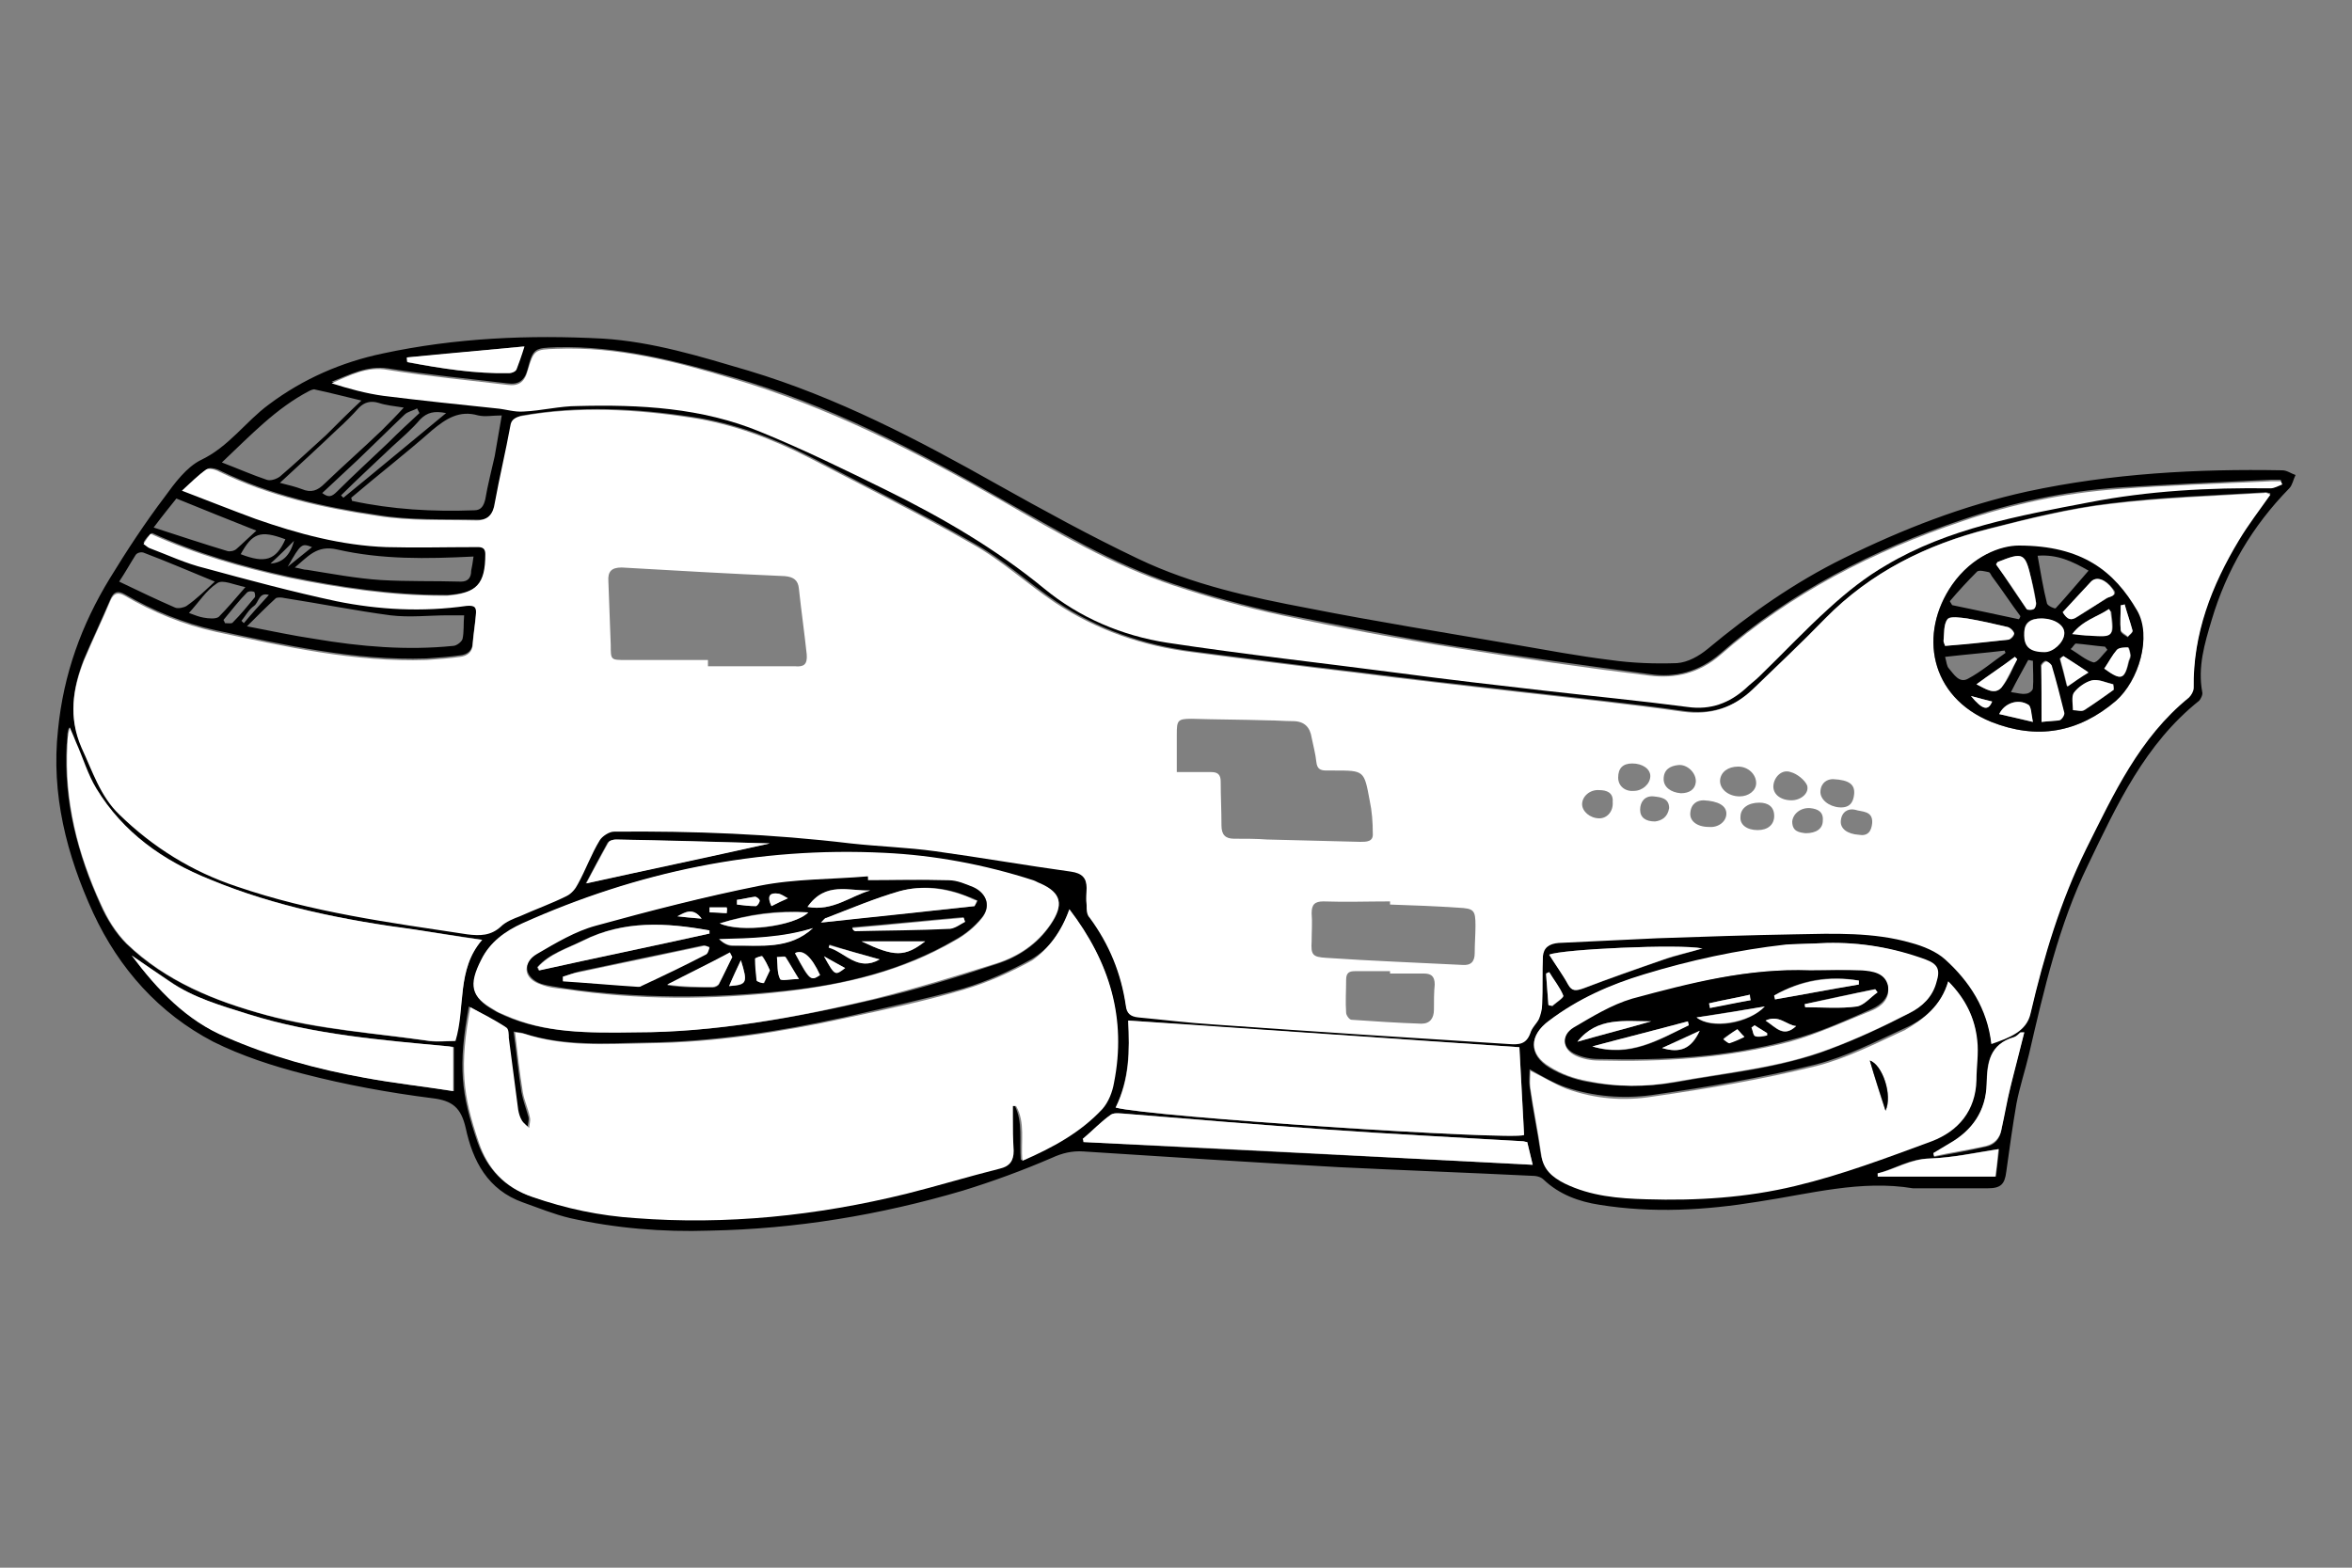
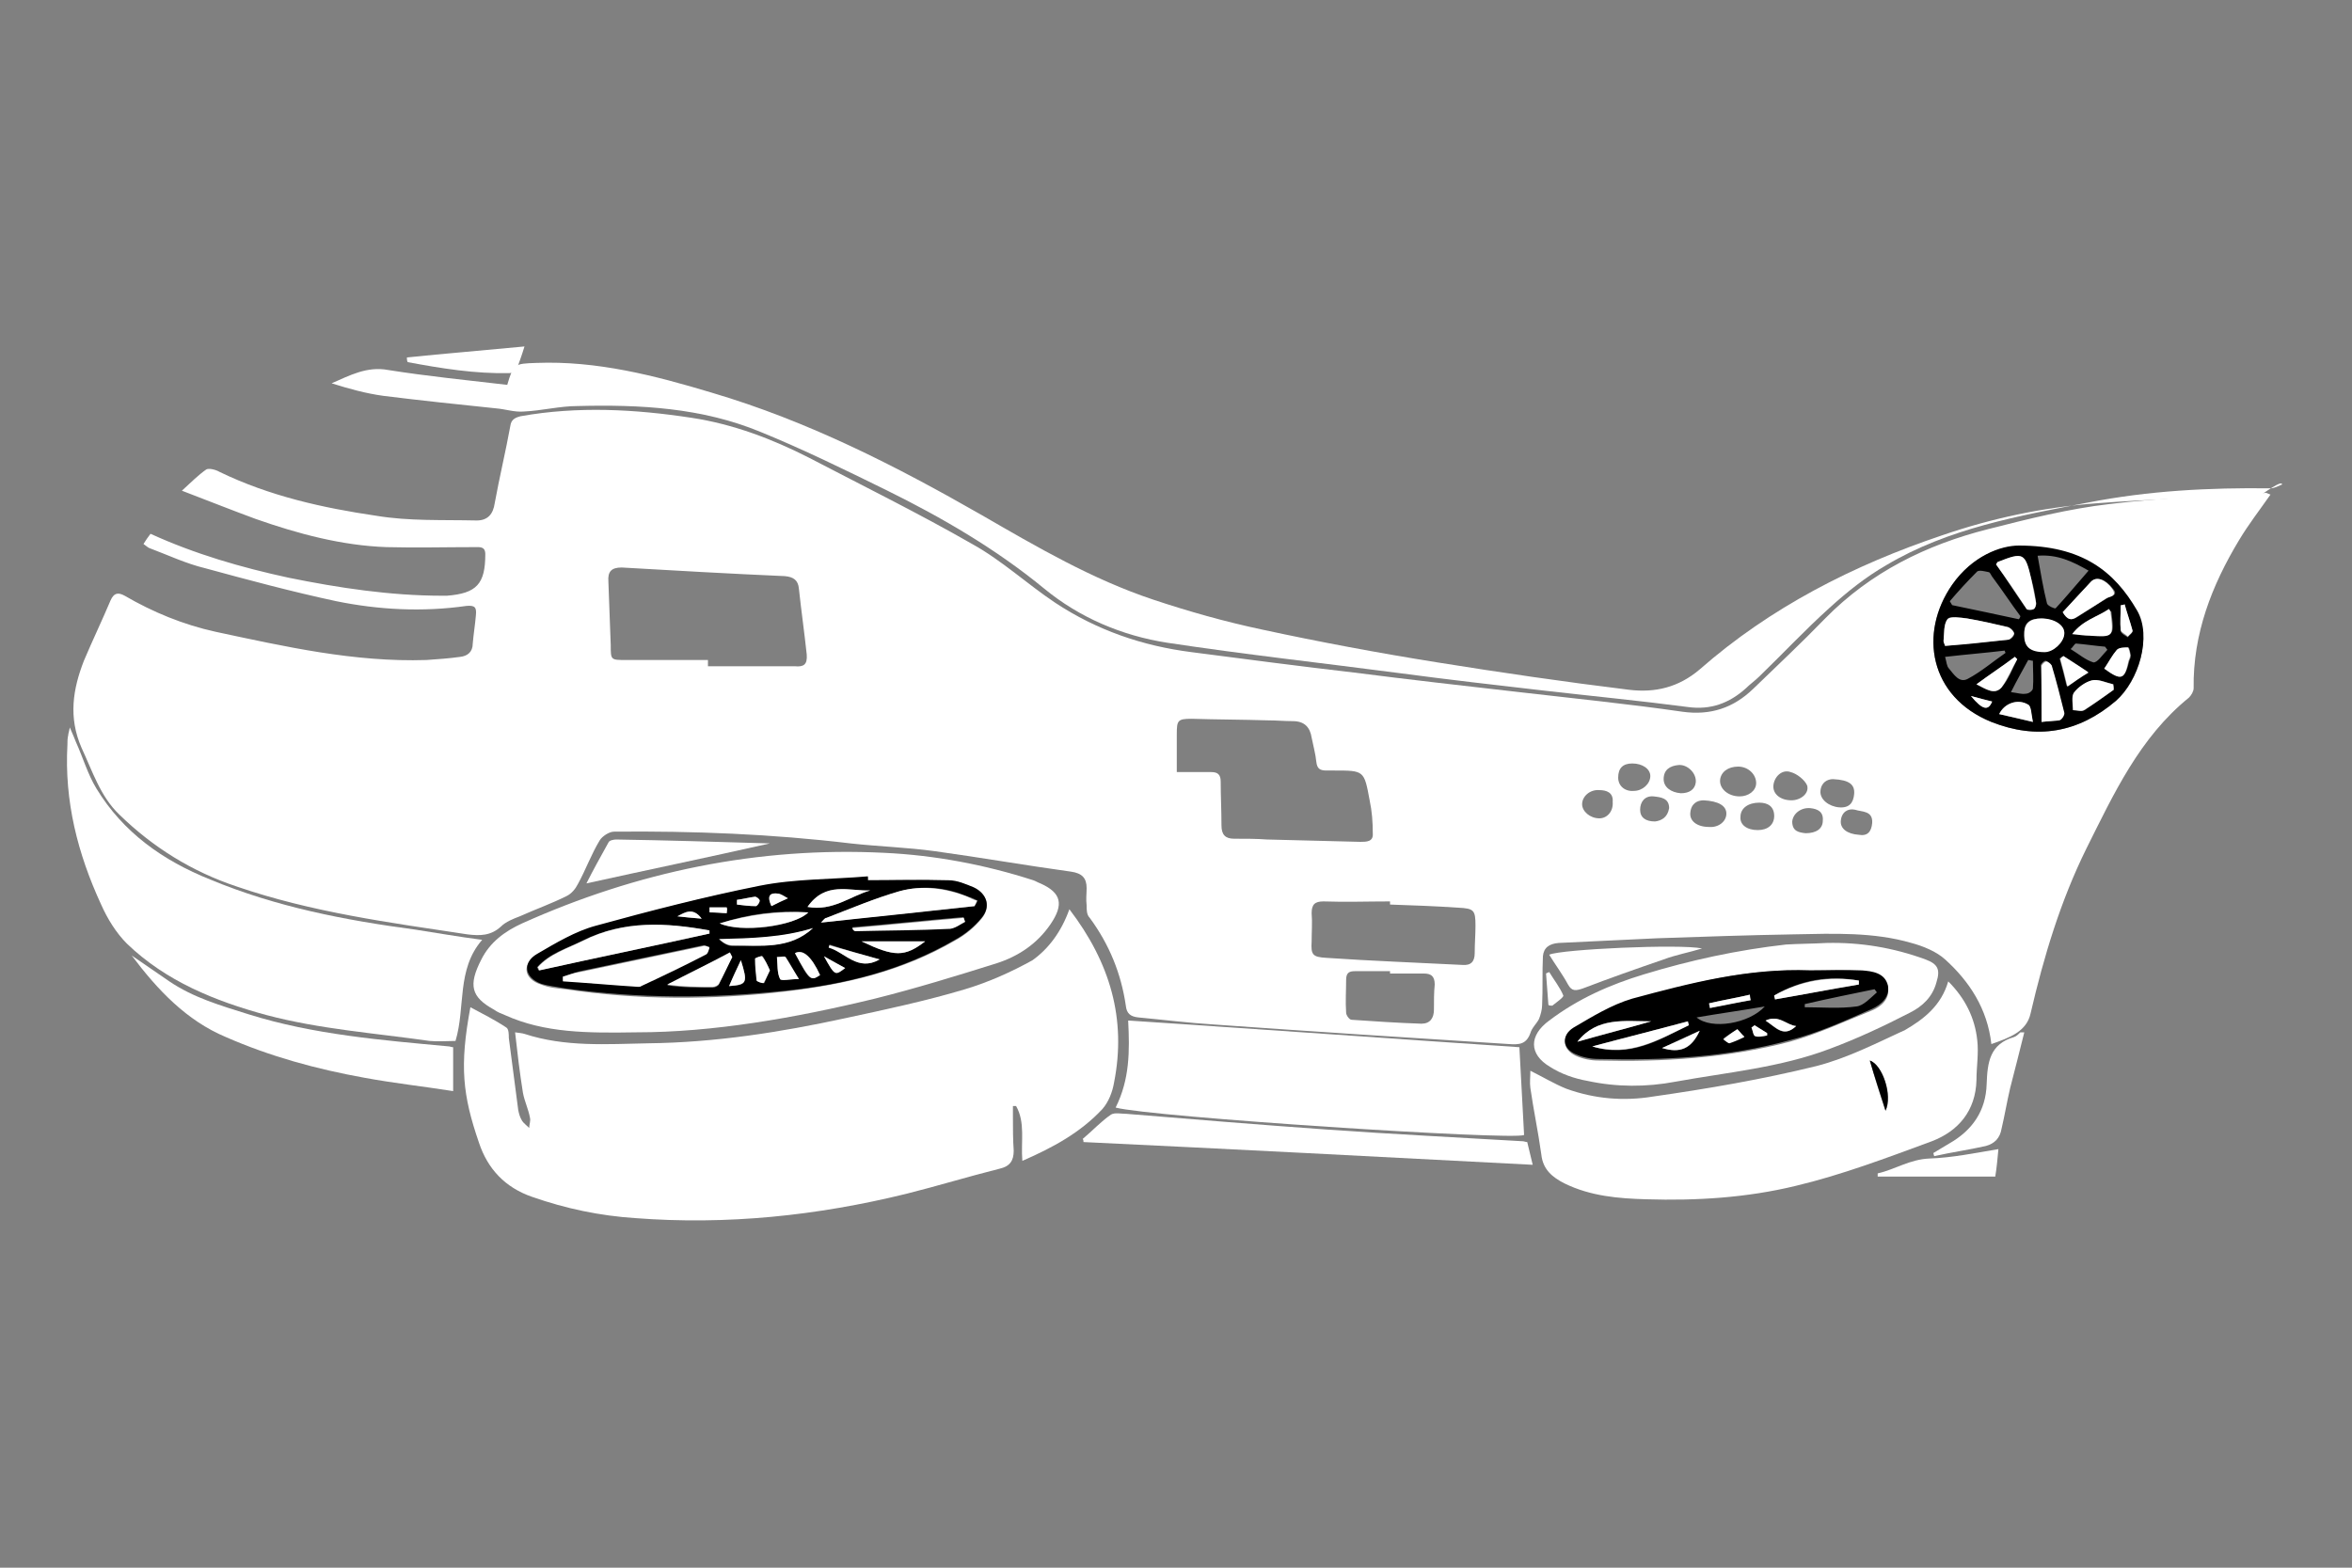
<svg xmlns="http://www.w3.org/2000/svg" version="1.1" id="Capa_1" x="0px" y="0px" viewBox="0 0 300 200" style="enable-background:new 0 0 300 200;" xml:space="preserve">
  <rect x="0" y="0" width="300" height="200" fill="#808080" stroke="none" />
  <style type="text/css">
	.st0{fill:#FFFFFF;}
</style>
  <g>
-     <path d="M244,151.6c-6.6-1.1-13.1,0.7-19.7,1.7c-6.7,1.1-13.5,1.5-20.3,0.4c-2.6-0.4-5.1-1.3-7.1-3.2c-0.4-0.4-1-0.5-1.6-0.5   c-8.2-0.4-16.4-0.7-24.6-1.1c-10.8-0.6-21.7-1.3-32.5-2c-1.4-0.1-2.7,0.2-4,0.8c-3.7,1.6-7.5,3-11.4,4.2   c-10.5,3.1-21.3,4.9-32.3,5.1c-6,0.2-12-0.3-17.8-1.6c-2.1-0.5-4-1.3-6-2c-4.5-1.6-6.4-5.3-7.3-9.5c-0.6-2.6-1.7-3.5-4.3-3.8   c-5.5-0.7-11-1.7-16.4-3.1c-3.9-1-7.9-2.3-11.5-4.1c-6.9-3.6-12-9.3-15.3-16.4c-3.4-7.4-5.4-15.2-4.5-23.4   C8.1,86,10.4,79.7,14,73.8c2.2-3.6,4.5-7.1,7-10.4c1.3-1.8,2.8-3.8,4.6-4.7c3.6-1.7,5.7-4.9,8.7-7.1c4.4-3.3,9.3-5.4,14.5-6.5   c9.3-2,18.7-2.4,28.1-1.9c6.4,0.4,12.5,2.3,18.6,4.1c11.3,3.4,21.6,8.8,31.7,14.5c5.9,3.3,11.9,6.6,18,9.5   c6.9,3.3,14.3,4.9,21.7,6.3c8.6,1.7,17.4,3.1,26.1,4.6c4.1,0.7,8.3,1.5,12.4,2c2.8,0.4,5.7,0.5,8.5,0.4c1.4-0.1,2.8-0.9,3.9-1.8   c5.4-4.5,11.1-8.5,17.4-11.6c7.5-3.7,15.2-6.7,23.4-8.5c10.7-2.3,21.6-2.9,32.5-2.7c0.6,0,1.1,0.4,1.7,0.6   c-0.3,0.6-0.4,1.3-0.8,1.7c-4.7,4.8-8,10.4-9.9,16.8c-0.9,3-1.8,6-1.2,9.2c0.1,0.3-0.2,0.9-0.4,1.1c-6.9,5.5-10.5,13.3-14.2,21   c-3.7,7.6-5.6,15.9-7.5,24.1c-0.5,2.1-1.2,4.2-1.6,6.3c-0.5,2.9-0.9,5.8-1.3,8.7c-0.2,1.6-0.7,2.1-2.4,2.1   C250.4,151.6,247.3,151.6,244,151.6z M18.3,69.2c0.3,0.2,0.5,0.4,0.7,0.5c2.4,0.9,4.7,2,7.2,2.6c5.5,1.5,11.1,3,16.7,4.2   c5.4,1.1,11,1.4,16.6,0.6c1.1-0.1,1.3,0.2,1.2,1.2c-0.1,1.2-0.3,2.4-0.4,3.6c0,1.1-0.7,1.6-1.6,1.7c-1.4,0.2-2.9,0.3-4.3,0.4   c-9.2,0.3-18-1.7-26.9-3.6c-4.1-0.9-8-2.5-11.6-4.6c-0.9-0.5-1.4-0.3-1.8,0.6c-1.1,2.6-2.3,5.1-3.4,7.7c-1.4,3.6-2,7.2-0.3,11.1   c1.4,3,2.4,6.2,4.8,8.5c4.3,4.2,9.3,7.3,15,9.2c9.6,3.3,19.5,4.6,29.4,6.1c1.6,0.2,3,0.2,4.3-1c0.6-0.6,1.6-1,2.4-1.3   c2-0.9,4-1.6,6-2.6c0.6-0.3,1.1-0.9,1.4-1.5c1-1.8,1.7-3.8,2.8-5.6c0.3-0.5,1.2-1.1,1.8-1.1c10.1-0.1,20.2,0.3,30.2,1.5   c3.6,0.4,7.2,0.5,10.8,1c5.8,0.8,11.5,1.8,17.3,2.6c1.4,0.2,2,0.8,2,2.1c0,0.7-0.1,1.4,0,2.2c0,0.6,0,1.2,0.4,1.6   c2.5,3.4,4,7.1,4.6,11.2c0.1,1,0.6,1.4,1.6,1.5c3.2,0.3,6.4,0.7,9.6,0.9c12.6,0.9,25.1,1.7,37.7,2.5c1.3,0.1,2.2,0,2.7-1.4   c0.2-0.7,0.8-1.2,1.1-1.8c0.2-0.5,0.4-1.2,0.4-1.8c0.1-2.1,0-4.1,0.1-6.2c0.1-1.1,0.8-1.6,2-1.7c4.2-0.2,8.4-0.4,12.6-0.6   c5.8-0.2,11.7-0.4,17.5-0.5c5-0.1,10.1-0.3,14.9,1.1c1.5,0.4,3.2,1.1,4.3,2.1c3.1,2.8,5.4,6.3,5.9,10.8c2.3-0.8,4.5-1.6,5-3.9   c1.7-7.3,3.8-14.3,7.1-21c3.5-7,6.8-14.2,13.1-19.3c0.3-0.3,0.6-0.8,0.6-1.2c-0.1-6.9,2.3-13.1,5.8-18.9c1.2-2,2.6-3.8,4-5.8   c-0.3,0-0.4-0.1-0.6-0.1c-6.6,0.4-13.2,0.6-19.7,1.4c-5.2,0.6-10.4,1.9-15.5,3.2c-7.9,2-15,5.5-20.8,11.4c-3,3.1-6.1,6-9.2,9   c-2.5,2.4-5.4,3.4-9,2.9c-6.9-1-13.9-1.7-20.8-2.5c-7-0.8-14.1-1.6-21.1-2.5c-6.9-0.8-13.8-1.7-20.7-2.6   c-6.3-0.8-12.1-2.8-17.4-6.3c-3.6-2.4-6.8-5.4-10.6-7.5c-6.8-3.9-13.9-7.4-20.8-11c-4.7-2.4-9.7-4.3-15-5.1   c-7.2-1.1-14.5-1.5-21.8-0.2c-0.8,0.2-1.2,0.5-1.3,1.2c-0.6,3.3-1.4,6.6-2,9.9c-0.2,1.4-0.9,2.2-2.3,2.2c-4.3-0.1-8.6,0.1-12.8-0.6   c-6.8-1-13.6-2.5-20-5.6c-0.5-0.3-1.4-0.5-1.7-0.3c-1,0.7-1.9,1.6-3.1,2.7c3.4,1.3,6.4,2.5,9.4,3.6c5.4,1.9,11,3.4,16.7,3.6   c3.8,0.1,7.5,0,11.3,0c0.6,0,1.3-0.1,1.3,0.9c0,3.8-1.1,5-4.9,5.3c-0.2,0-0.4,0-0.6,0c-6.6,0-13.2-1-19.6-2.3   c-6-1.3-11.9-3-17.6-5.6C18.9,68.3,18.6,68.7,18.3,69.2z M136.4,116c-1,2.9-2.6,5.1-4.9,6.4c-2.7,1.5-5.6,2.8-8.6,3.7   c-5,1.4-10.2,2.5-15.3,3.7c-8.3,1.8-16.6,3.1-25.1,3.2c-5.3,0.1-10.6,0.5-15.8-1.2c-0.3-0.1-0.6-0.1-1.2-0.2c0.4,2.7,0.6,5.2,1,7.7   c0.2,1.1,0.6,2.1,0.9,3.2c0.1,0.4-0.1,0.9-0.1,1.3c-0.3-0.3-0.7-0.5-0.9-0.9c-0.2-0.4-0.4-0.9-0.5-1.4c-0.4-3-0.8-6.1-1.2-9.2   c-0.1-0.5-0.1-1.2-0.3-1.3c-1.5-0.9-3-1.7-4.6-2.6c-1.4,7.6-1,11.2,1.1,17.3c1.2,3.3,3.3,5.7,6.8,6.9c4.3,1.4,8.6,2.3,13.1,2.7   c11.7,0.9,23.2-0.2,34.6-3.1c4-1,7.9-2.1,11.9-3.2c1.3-0.3,1.9-1,1.8-2.3c0-1.4-0.1-2.9-0.1-4.3c0-0.5,0-0.9,0-1.4   c0.1,0,0.3,0,0.4,0c1.1,2.1,0.6,4.5,0.8,7c3.8-1.8,7.4-3.6,10.2-6.6c0.8-0.9,1.3-2.2,1.5-3.4C143.7,129.9,141.5,122.7,136.4,116z    M291.1,61.8c-0.1-0.2-0.1-0.4-0.2-0.6c-0.4,0-0.8,0-1.2,0c-6.5,0.3-13.1,0.6-19.6,1c-6.8,0.5-13.4,1.9-19.8,4.1   c-11.3,3.8-21.9,9.2-30.9,17.1c-2.7,2.3-5.7,3.1-9,2.6c-8.2-1.1-16.3-2.2-24.5-3.5c-7.5-1.2-15-2.7-22.4-4.2   c-4.7-1-9.3-2.3-13.8-3.8c-7.8-2.6-14.8-6.8-21.9-10.8c-11-6.3-22.2-12.1-34.4-15.6c-7.3-2.1-14.7-4-22.4-3.8   c-2.8,0.1-3,0.1-3.7,2.8c-0.4,1.5-1.2,2-2.6,1.8c-5.1-0.6-10.1-1.1-15.2-1.9c-2.7-0.4-4.9,0.8-7.2,1.7c2.2,0.6,4.4,1.3,6.6,1.6   c4.8,0.6,9.6,1.1,14.4,1.6c1.2,0.1,2.3,0.5,3.5,0.4c2.3-0.1,4.6-0.7,6.9-0.7c7.9-0.1,15.9,0.3,23.3,3.3c5.4,2.2,10.7,4.8,16,7.4   c7.1,3.5,14,7.5,20.2,12.6c4.5,3.7,9.9,6,15.7,6.9c9.9,1.5,19.9,2.7,29.8,3.9c6.1,0.8,12.2,1.5,18.2,2.2c6.1,0.7,12.3,1.3,18.4,2.1   c2.9,0.4,5.3-0.5,7.4-2.4c0.6-0.5,1.2-1,1.7-1.5c3-2.9,5.8-5.9,8.9-8.7c2.2-2,4.7-3.9,7.3-5.5c7.9-4.7,16.9-6.4,25.8-8   c7.7-1.4,15.4-1.9,23.2-1.8C290.1,62.2,290.6,61.9,291.1,61.8z M248.5,125.2c-0.9,3.1-3.1,4.9-5.6,6c-3.7,1.7-7.4,3.6-11.3,4.6   c-6.9,1.7-13.9,2.9-20.9,3.9c-3.7,0.5-7.4,0.2-11-1c-1.5-0.5-3-1.4-4.6-2.3c0,0.8-0.1,1.5,0,2.2c0.4,2.9,1,5.7,1.4,8.5   c0.3,1.9,1.4,2.9,3,3.7c3.3,1.7,6.8,1.9,10.4,2c6.4,0.2,12.8-0.2,19-1.7c5.9-1.4,11.7-3.6,17.4-5.7c3.4-1.3,5.6-3.9,5.7-7.8   c0-1.7,0.3-3.4,0.1-5.1C251.9,129.9,250.7,127.4,248.5,125.2z M61.5,119.9c-3.1-0.5-5.9-0.9-8.6-1.3c-9-1.2-17.8-3-26.2-6.4   c-6-2.4-11.1-6-14.5-11.6c-1.1-1.8-1.8-3.9-2.6-5.9c-0.2-0.5-0.4-1.1-0.8-1.9c-0.2,0.6-0.2,0.8-0.2,1c0,0.4,0,0.8-0.1,1.2   c-0.4,7.2,1.4,14,4.3,20.4c0.8,1.8,1.9,3.6,3.3,5c5,4.8,11.2,7.3,17.8,9.1c6.8,1.9,13.9,2.3,20.8,3.3c1.1,0.2,2.3,0,3.3,0   C59.4,128.5,58.2,123.7,61.5,119.9z M81.2,131.7c9.7,0,20.1-1.8,30.4-4.2c5.2-1.2,10.4-2.8,15.5-4.5c2.8-0.9,5.2-2.5,6.9-5   c1.7-2.5,1.4-4-1.3-5.2c-0.3-0.1-0.6-0.3-0.9-0.4c-6.2-1.9-12.6-3.1-19-3.5c-16.1-0.8-31.5,2.3-46.2,9c-2.2,1-4.2,2.4-5.2,4.6   c-1.6,3.3-1.2,4.8,1.6,6.4c0.5,0.3,1,0.5,1.4,0.7C69.5,131.8,74.9,131.8,81.2,131.7z M142.3,141.3c4.5,1.2,50.6,4.2,52.1,3.5   c-0.2-3.7-0.4-7.3-0.6-11.2c-16.4-1.1-33.1-2.2-49.9-3.4C144.1,134.1,144,137.7,142.3,141.3z M233,120.3c-1.8,0.1-3.6,0.1-5.3,0.3   c-6.1,0.7-12.2,2-18.1,3.8c-4.4,1.3-8.5,3.2-12.1,5.9c-2.5,1.9-2.5,4.3,0.1,5.9c1.5,0.9,3.2,1.5,4.8,1.8c3.7,0.7,7.5,0.7,11.2,0.1   c6.6-1.2,13.4-1.8,19.7-4.2c3.5-1.3,6.9-2.9,10.2-4.6c1.6-0.8,2.9-2.1,3.4-3.9c0.5-1.7,0.2-2.3-1.4-2.9   C241.5,120.9,237.3,120.2,233,120.3z M138.1,145.3c0,0.1,0.1,0.3,0.1,0.4c19,1,38,1.9,57.3,2.9c-0.3-1.2-0.5-2.1-0.7-2.9   c-0.2,0-0.4-0.1-0.5-0.1c-8.4-0.5-16.7-0.9-25.1-1.5c-8.5-0.6-17-1.3-25.5-2c-0.7-0.1-1.5-0.2-2,0.1   C140.4,143.2,139.3,144.3,138.1,145.3z M16.8,121.9c3.3,4.4,7,8.3,12.1,10.4c5.7,2.4,11.6,4.1,17.7,5.2c3.7,0.7,7.5,1.1,11.3,1.7   c0-2,0-3.8,0-5.6c-0.2-0.1-0.4-0.1-0.5-0.1c-8.6-0.8-17.3-1.5-25.6-4.1c-3.5-1.1-7-2-10.1-4.2C20,124.1,18.4,123,16.8,121.9z    M44.8,63.5c0,0.1,0.1,0.3,0.1,0.4c5.1,1.1,10.3,1.4,15.6,1.2c0.9,0,1.2-0.6,1.4-1.4c0.3-1.8,0.8-3.7,1.2-5.5   c0.3-1.7,0.6-3.4,0.9-5.2c-1.2,0-2.1,0.2-3,0c-2.4-0.7-4.1,0.4-5.9,1.9C51.7,57.9,48.2,60.6,44.8,63.5z M59.2,78.5   c-0.8,0-1.4,0-2,0c-2.5,0-4.9,0.3-7.4,0c-4.5-0.6-9-1.5-13.5-2.2c-0.4-0.1-0.9-0.1-1.1,0c-1.2,1.1-2.4,2.3-3.7,3.6   c3.1,0.6,5.9,1.2,8.6,1.6c5.9,1,11.8,1.5,17.7,0.9c0.4,0,1.1-0.5,1.2-0.9C59.2,80.6,59.1,79.6,59.2,78.5z M46.1,51.1   c-2.1-0.5-4-1-5.9-1.4c-0.2-0.1-0.6,0.1-0.8,0.2c-4.2,2.2-7.4,5.6-11.1,9.1c2.1,0.8,3.9,1.6,5.7,2.2c0.5,0.2,1.3-0.1,1.7-0.4   c2-1.7,3.9-3.5,5.9-5.3C43.1,54,44.5,52.6,46.1,51.1z M60.4,71c-6,0.3-11.7,0.4-17.4-0.9c-2.6-0.6-3.7,0.9-5.4,2.3   c0.7,0.1,1.1,0.3,1.6,0.3c3.1,0.5,6.3,1.1,9.4,1.3c3.4,0.2,6.8,0.1,10.2,0.2c0.9,0,1.3-0.5,1.3-1.4C60.2,72.4,60.3,71.7,60.4,71z    M35.7,61.6c1.2,0.3,2,0.5,2.8,0.8c1.2,0.5,2,0.2,2.9-0.7c2.4-2.3,4.9-4.5,7.3-6.8c0.9-0.9,1.8-1.8,2.8-2.9   c-1.3-0.2-2.3-0.3-3.2-0.6c-1-0.3-1.8-0.1-2.5,0.6C44.9,53,44,53.9,43,54.8C40.7,57,38.3,59.2,35.7,61.6z M98.2,107.6   c-6.7-0.2-13.2-0.3-19.7-0.5c-0.3,0-0.8,0.2-1,0.4c-1,1.8-1.9,3.6-2.8,5.2C82.6,111,90.2,109.3,98.2,107.6z M258.2,131.7   c-0.3,0-0.4,0-0.5,0.1c-0.3,0.2-0.5,0.5-0.8,0.6c-3.2,0.9-3.5,3.2-3.5,6c-0.1,3.3-1.8,5.9-4.8,7.6c-0.7,0.4-1.3,0.8-2,1.2   c0,0.1,0.1,0.3,0.1,0.4c2.2-0.4,4.4-0.8,6.6-1.3c1.1-0.2,1.8-1,2-2.2c0.3-1.7,0.6-3.5,1.1-5.2C256.9,136.4,257.6,134.1,258.2,131.7   z M197.6,121.8c0.9,1.3,1.7,2.6,2.5,3.8c0.5,0.9,1,0.8,1.9,0.5c3.4-1.3,6.9-2.5,10.3-3.7c1.6-0.5,3.2-0.9,4.9-1.4   C214.3,120.4,199.1,121.1,197.6,121.8z M27.4,74.2c-3.4-1.4-6.2-2.6-9.1-3.7c-0.3-0.1-0.8,0-1,0.3c-0.7,1.1-1.3,2.2-2.1,3.4   c2.5,1.2,4.8,2.3,7.1,3.3c0.4,0.2,1.2,0,1.5-0.2C25.1,76.4,26.2,75.3,27.4,74.2z M19.6,67.3c3.4,1.1,6.4,2.1,9.4,3   c0.3,0.1,0.9,0,1.2-0.3c0.8-0.7,1.6-1.5,2.5-2.3c-3.5-1.4-6.8-2.7-10.2-4.1C21.7,64.6,20.8,65.7,19.6,67.3z M239.5,149.7   c0,0.1,0,0.3,0.1,0.4c5,0,10,0,15,0c0.1-1.2,0.3-2.5,0.4-3.5c-3,0.4-5.9,1.1-8.8,1.2C243.6,147.8,241.7,149.1,239.5,149.7z    M51.9,45.6c0,0.2,0,0.4,0,0.6c4.3,0.8,8.6,1.5,13,1.4c0.3,0,0.8-0.2,0.9-0.5c0.4-0.8,0.6-1.7,1-2.9C61.7,44.7,56.8,45.2,51.9,45.6   z M41.1,62.9c0.8,0.6,1.2,0.5,1.9-0.2c2.1-2.1,4.3-4.1,6.5-6.2c1.3-1.3,2.7-2.6,4-3.8c-0.1-0.2-0.2-0.4-0.3-0.6   c-0.5,0.3-1.2,0.4-1.6,0.8c-2,1.9-4,3.9-6,5.8C44.1,60.1,42.6,61.5,41.1,62.9z M31.3,74.9c-1.5-0.3-2.9-1-3.6-0.5   c-1.4,0.9-2.3,2.4-3.6,3.8c0.8,0.3,1.3,0.5,1.9,0.6c0.6,0.1,1.5,0.2,1.9-0.1C29,77.6,30,76.4,31.3,74.9z M43.5,63.2   c0.1,0.1,0.2,0.2,0.3,0.3c4.3-3.5,8.6-7.1,13.1-10.8c-1.5-0.3-2.4-0.1-3.3,0.8c-1.1,1.3-2.4,2.4-3.6,3.5   C47.8,59.1,45.6,61.1,43.5,63.2z M36.4,68.8c-3.2-1.2-4.2-0.8-5.7,1.9C33.8,71.9,35.2,71.5,36.4,68.8z M197.5,128.2   c0.2,0.1,0.4,0.1,0.5,0.2c0.5-0.5,1.5-1.1,1.4-1.3c-0.4-1.1-1.2-2-1.8-3c-0.1,0.1-0.3,0.1-0.4,0.2   C197.3,125.5,197.4,126.9,197.5,128.2z M28.5,79.1c0.1,0.1,0.1,0.2,0.2,0.4c0.4,0,0.9,0.1,1-0.1c1-1,1.9-2.1,2.8-3.2   c0.1-0.1,0-0.7-0.1-0.7c-0.3-0.1-0.7-0.1-0.9,0.1C30.5,76.6,29.5,77.9,28.5,79.1z M36.7,72.3c1-0.8,2-1.6,3.1-2.5   C38.5,69.3,38.4,69.3,36.7,72.3z M34.3,75.9c-1.3-0.4-1.3,1-1.9,1.4c-0.7,0.5-1.1,1.3-1.6,1.9c0.1,0.1,0.2,0.2,0.3,0.3   C32.1,78.3,33.1,77.2,34.3,75.9z M34.5,71.9c1.5-0.1,2.5-1,3-2.9C36.6,69.9,35.7,70.8,34.5,71.9z" />
    <path class="st0" d="M288.8,62.9c-6.6,0.4-13.2,0.6-19.7,1.4c-5.2,0.6-10.4,1.9-15.5,3.2c-7.9,2-15,5.5-20.8,11.4   c-3,3.1-6.1,6-9.2,9c-2.5,2.4-5.4,3.4-9,2.9c-6.9-1-13.9-1.7-20.8-2.5c-7-0.8-14.1-1.6-21.1-2.5c-6.9-0.8-13.8-1.7-20.7-2.6   c-6.3-0.8-12.1-2.8-17.4-6.3c-3.6-2.4-6.8-5.4-10.6-7.5c-6.8-3.9-13.9-7.4-20.8-11c-4.7-2.4-9.7-4.3-15-5.1   c-7.2-1.1-14.5-1.5-21.8-0.2c-0.8,0.2-1.2,0.5-1.3,1.2c-0.6,3.3-1.4,6.6-2,9.9c-0.2,1.4-0.9,2.2-2.3,2.2c-4.3-0.1-8.6,0.1-12.8-0.6   c-6.8-1-13.6-2.5-20-5.6c-0.5-0.3-1.4-0.5-1.7-0.3c-1,0.7-1.9,1.6-3.1,2.7c3.4,1.3,6.4,2.5,9.4,3.6c5.4,1.9,11,3.4,16.7,3.6   c3.8,0.1,7.5,0,11.3,0c0.6,0,1.3-0.1,1.3,0.9c0,3.8-1.1,5-4.9,5.3c-0.2,0-0.4,0-0.6,0c-6.6,0-13.2-1-19.6-2.3   c-6-1.3-11.9-3-17.6-5.6c-0.3,0.4-0.6,0.8-0.9,1.3c0.3,0.2,0.5,0.4,0.7,0.5c2.4,0.9,4.7,2,7.2,2.6c5.5,1.5,11.1,3,16.7,4.2   c5.4,1.1,11,1.4,16.6,0.6c1.1-0.1,1.3,0.2,1.2,1.2c-0.1,1.2-0.3,2.4-0.4,3.6c0,1.1-0.7,1.6-1.6,1.7c-1.4,0.2-2.9,0.3-4.3,0.4   c-9.2,0.3-18-1.7-26.9-3.6c-4.1-0.9-8-2.5-11.6-4.6c-0.9-0.5-1.4-0.3-1.8,0.6c-1.1,2.6-2.3,5.1-3.4,7.7c-1.4,3.6-2,7.2-0.3,11.1   c1.4,3,2.4,6.2,4.8,8.5c4.3,4.2,9.3,7.3,15,9.2c9.6,3.3,19.5,4.6,29.4,6.1c1.6,0.2,3,0.2,4.3-1c0.6-0.6,1.6-1,2.4-1.3   c2-0.9,4-1.6,6-2.6c0.6-0.3,1.1-0.9,1.4-1.5c1-1.8,1.7-3.8,2.8-5.6c0.3-0.5,1.2-1.1,1.8-1.1c10.1-0.1,20.2,0.3,30.2,1.5   c3.6,0.4,7.2,0.5,10.8,1c5.8,0.8,11.5,1.8,17.3,2.6c1.4,0.2,2,0.8,2,2.1c0,0.7-0.1,1.4,0,2.2c0,0.6,0,1.2,0.4,1.6   c2.5,3.4,4,7.1,4.6,11.2c0.1,1,0.6,1.4,1.6,1.5c3.2,0.3,6.4,0.7,9.6,0.9c12.6,0.9,25.1,1.7,37.7,2.5c1.3,0.1,2.2,0,2.7-1.4   c0.2-0.7,0.8-1.2,1.1-1.8c0.2-0.5,0.4-1.2,0.4-1.8c0.1-2.1,0-4.1,0.1-6.2c0.1-1.1,0.8-1.6,2-1.7c4.2-0.2,8.4-0.4,12.6-0.6   c5.8-0.2,11.7-0.4,17.5-0.5c5-0.1,10.1-0.3,14.9,1.1c1.5,0.4,3.2,1.1,4.3,2.1c3.1,2.8,5.4,6.3,5.9,10.8c2.3-0.8,4.5-1.6,5-3.9   c1.7-7.3,3.8-14.3,7.1-21c3.5-7,6.8-14.2,13.1-19.3c0.3-0.3,0.6-0.8,0.6-1.2c-0.1-6.9,2.3-13.1,5.8-18.9c1.2-2,2.6-3.8,4-5.8   C289.1,62.9,289,62.8,288.8,62.9z M101.4,85c-3.7,0-7.4,0-11.1,0c0-0.3,0-0.5,0-0.8c-3.5,0-7,0-10.5,0c-1.9,0-1.9,0-1.9-1.9   c-0.1-2.7-0.2-5.4-0.3-8.1c-0.1-1.3,0.4-1.8,1.7-1.8c6.9,0.4,13.9,0.8,20.8,1.1c1.1,0.1,1.7,0.5,1.8,1.6c0.3,2.8,0.7,5.6,1,8.4   C103,84.8,102.5,85.1,101.4,85z M157.4,107c-1.1,0-1.6-0.5-1.6-1.7c0-1.9-0.1-3.8-0.1-5.6c0-0.9-0.4-1.2-1.2-1.2   c-1.4,0-2.9,0-4.4,0c0-1.8,0-3.3,0-4.8c0-1.8,0.1-2,1.9-2c3.2,0.1,6.5,0.1,9.7,0.2c1.1,0,2.1,0.1,3.2,0.1c1.5,0,2.2,0.8,2.4,2.1   c0.2,1,0.5,2.1,0.6,3.1c0.1,0.9,0.5,1.1,1.3,1.1c0.3,0,0.7,0,1,0c3.8,0,3.8,0,4.5,3.8c0.3,1.4,0.4,2.8,0.4,4.2   c0.1,1.1-0.8,1.1-1.6,1.1c-4-0.1-7.9-0.2-11.9-0.3C160.3,107,158.8,107,157.4,107z M182.9,128.8c0,1.1-0.5,1.8-1.6,1.8   c-3-0.1-6-0.3-8.9-0.5c-0.3,0-0.7-0.6-0.7-0.9c-0.1-1.4,0-2.8,0-4.2c0-0.9,0.4-1.1,1.1-1.1c1.5,0,3,0,4.5,0c0,0.1,0,0.2,0,0.3   c1.4,0,2.9,0,4.3,0c0.9,0,1.4,0.3,1.4,1.4C182.9,126.6,182.9,127.7,182.9,128.8z M188.1,121.6c0,1.1-0.5,1.6-1.6,1.5   c-5.8-0.3-11.5-0.5-17.3-0.9c-1.8-0.1-2-0.4-1.9-2.1c0-1.2,0.1-2.4,0-3.6c0-1.1,0.4-1.5,1.5-1.5c2.8,0.1,5.7,0,8.5,0   c0,0.1,0,0.2,0,0.4c2.9,0.1,5.8,0.2,8.7,0.4c2,0.1,2.2,0.3,2.2,2.3C188.2,119.2,188.1,120.4,188.1,121.6z M204,104.4   c-1.2,0-2.2-0.9-2.2-1.8c0-1,1-1.9,2.2-1.8c0.9,0,1.8,0.3,1.7,1.5C205.8,103.5,205,104.4,204,104.4z M206.4,99.2   c0-1.2,0.6-1.8,1.8-1.8c1.3,0,2.3,0.7,2.3,1.6c0,1-1,1.9-2.1,1.9C207.3,101,206.4,100.3,206.4,99.2z M211.1,104.8   c-1.2,0-1.9-0.5-1.9-1.5c0-1,0.6-1.8,1.7-1.7c0.9,0.1,2,0.2,2,1.5C212.7,104.3,211.9,104.7,211.1,104.8z M212.2,99.4   c0-1.2,0.8-1.7,1.9-1.8c1.1-0.1,2.3,1,2.2,2.2c-0.1,0.9-0.8,1.4-1.9,1.4C213.1,101.1,212.2,100.4,212.2,99.4z M218,105.5   c-1.6,0-2.5-0.8-2.4-1.8c0.1-1.2,0.9-1.6,1.7-1.6c1.9,0.1,2.9,0.7,2.9,1.7C220.2,104.8,219.2,105.6,218,105.5z M219.4,99.5   c0.1-1,1-1.7,2.3-1.7c1.3,0,2.3,1,2.3,2.1c0,1-1,1.7-2.1,1.7C220.4,101.6,219.3,100.6,219.4,99.5z M224.2,105.9   c-1.4,0-2.3-0.7-2.2-1.7c0-1.1,1-1.8,2.4-1.8c1.1,0,1.9,0.5,1.9,1.7C226.3,105.2,225.5,105.9,224.2,105.9z M228.5,102.1   c-1.4,0-2.4-0.8-2.3-1.9c0.1-1.1,1.1-2.1,2.2-1.7c0.8,0.2,1.8,1,2.1,1.7C230.8,101.2,229.7,102.1,228.5,102.1z M230.3,106.3   c-0.8-0.1-1.7-0.2-1.7-1.5c0.1-1,1.1-1.8,2.3-1.7c1,0.1,1.7,0.5,1.6,1.6C232.5,105.7,231.7,106.3,230.3,106.3z M232.2,100.9   c0.1-1.1,0.9-1.5,1.6-1.5c2.1,0.1,2.8,0.7,2.7,1.9c-0.1,1.1-0.6,1.8-1.9,1.7C233.3,102.9,232.1,102,232.2,100.9z M238.8,105   c-0.1,1.1-0.6,1.7-1.7,1.5c-1.5-0.1-2.4-0.8-2.3-1.8c0.1-1.1,0.9-1.6,1.8-1.4C237.5,103.6,238.9,103.4,238.8,105z M269.9,89.4   c-4.8,4.1-10.1,5-15.9,2.7c-7.9-3.2-9.3-11.3-5-17.5c2.5-3.6,6.1-4.9,8.4-4.9c8.1,0,12.2,3.3,15.1,8.3   C274.5,81.3,272.8,86.9,269.9,89.4z" />
    <path class="st0" d="M136.4,116c5.2,6.8,7.3,14,5.7,22.1c-0.2,1.2-0.7,2.5-1.5,3.4c-2.8,3-6.3,4.9-10.2,6.6c-0.2-2.5,0.4-4.9-0.8-7   c-0.1,0-0.3,0-0.4,0c0,0.5,0,0.9,0,1.4c0,1.4,0,2.9,0.1,4.3c0,1.3-0.5,2-1.8,2.3c-4,1-7.9,2.2-11.9,3.2c-11.4,2.8-22.9,4-34.6,3.1   c-4.5-0.3-8.8-1.2-13.1-2.7c-3.5-1.2-5.7-3.6-6.8-6.9c-2.1-6.1-2.5-9.8-1.1-17.3c1.5,0.8,3.1,1.6,4.6,2.6c0.3,0.2,0.3,0.9,0.3,1.3   c0.4,3.1,0.8,6.1,1.2,9.2c0.1,0.5,0.2,0.9,0.5,1.4c0.2,0.3,0.6,0.6,0.9,0.9c0-0.4,0.2-0.9,0.1-1.3c-0.2-1.1-0.7-2.1-0.9-3.2   c-0.4-2.5-0.7-5-1-7.7c0.6,0.1,0.9,0.1,1.2,0.2c5.2,1.7,10.5,1.3,15.8,1.2c8.5-0.1,16.8-1.4,25.1-3.2c5.1-1.1,10.3-2.2,15.3-3.7   c3-0.9,5.9-2.2,8.6-3.7C133.8,121,135.4,118.8,136.4,116z" />
-     <path class="st0" d="M291.1,61.8c-0.5,0.2-1,0.5-1.5,0.5c-7.8-0.1-15.5,0.3-23.2,1.8c-8.9,1.7-17.9,3.3-25.8,8   c-2.6,1.5-5,3.4-7.3,5.5c-3.1,2.8-5.9,5.8-8.9,8.7c-0.5,0.5-1.2,1-1.7,1.5c-2.1,1.9-4.5,2.8-7.4,2.4c-6.1-0.8-12.3-1.4-18.4-2.1   c-6.1-0.7-12.2-1.4-18.2-2.2c-9.9-1.3-19.9-2.4-29.8-3.9c-5.8-0.9-11.2-3.2-15.7-6.9c-6.2-5.1-13.1-9.1-20.2-12.6   c-5.3-2.6-10.6-5.2-16-7.4c-7.5-3.1-15.4-3.5-23.3-3.3c-2.3,0-4.6,0.6-6.9,0.7c-1.2,0.1-2.3-0.3-3.5-0.4c-4.8-0.5-9.6-1-14.4-1.6   c-2.2-0.3-4.4-0.9-6.6-1.6c2.3-1,4.5-2.2,7.2-1.7c5,0.8,10.1,1.3,15.2,1.9c1.4,0.2,2.2-0.3,2.6-1.8c0.8-2.7,0.9-2.7,3.7-2.8   c7.7-0.3,15.1,1.6,22.4,3.8c12.2,3.6,23.4,9.3,34.4,15.6c7.1,4.1,14.1,8.2,21.9,10.8c4.5,1.5,9.1,2.8,13.8,3.8   c7.4,1.6,14.9,3,22.4,4.2c8.1,1.3,16.3,2.5,24.5,3.5c3.3,0.4,6.3-0.3,9-2.6c9-7.9,19.6-13.3,30.9-17.1c6.4-2.2,13-3.6,19.8-4.1   c6.5-0.5,13.1-0.7,19.6-1c0.4,0,0.8,0,1.2,0C290.9,61.4,291,61.6,291.1,61.8z" />
+     <path class="st0" d="M291.1,61.8c-0.5,0.2-1,0.5-1.5,0.5c-7.8-0.1-15.5,0.3-23.2,1.8c-8.9,1.7-17.9,3.3-25.8,8   c-2.6,1.5-5,3.4-7.3,5.5c-3.1,2.8-5.9,5.8-8.9,8.7c-0.5,0.5-1.2,1-1.7,1.5c-2.1,1.9-4.5,2.8-7.4,2.4c-6.1-0.8-12.3-1.4-18.4-2.1   c-6.1-0.7-12.2-1.4-18.2-2.2c-9.9-1.3-19.9-2.4-29.8-3.9c-5.8-0.9-11.2-3.2-15.7-6.9c-6.2-5.1-13.1-9.1-20.2-12.6   c-5.3-2.6-10.6-5.2-16-7.4c-7.5-3.1-15.4-3.5-23.3-3.3c-2.3,0-4.6,0.6-6.9,0.7c-1.2,0.1-2.3-0.3-3.5-0.4c-4.8-0.5-9.6-1-14.4-1.6   c-2.2-0.3-4.4-0.9-6.6-1.6c2.3-1,4.5-2.2,7.2-1.7c5,0.8,10.1,1.3,15.2,1.9c0.8-2.7,0.9-2.7,3.7-2.8   c7.7-0.3,15.1,1.6,22.4,3.8c12.2,3.6,23.4,9.3,34.4,15.6c7.1,4.1,14.1,8.2,21.9,10.8c4.5,1.5,9.1,2.8,13.8,3.8   c7.4,1.6,14.9,3,22.4,4.2c8.1,1.3,16.3,2.5,24.5,3.5c3.3,0.4,6.3-0.3,9-2.6c9-7.9,19.6-13.3,30.9-17.1c6.4-2.2,13-3.6,19.8-4.1   c6.5-0.5,13.1-0.7,19.6-1c0.4,0,0.8,0,1.2,0C290.9,61.4,291,61.6,291.1,61.8z" />
    <path class="st0" d="M248.5,125.2c2.2,2.2,3.4,4.7,3.7,7.5c0.2,1.7-0.1,3.4-0.1,5.1c-0.1,3.9-2.3,6.5-5.7,7.8   c-5.7,2.1-11.5,4.3-17.4,5.7c-6.2,1.5-12.6,1.9-19,1.7c-3.6-0.1-7.1-0.4-10.4-2c-1.6-0.8-2.8-1.8-3-3.7c-0.4-2.9-1-5.7-1.4-8.5   c-0.1-0.7,0-1.4,0-2.2c1.6,0.8,3.1,1.7,4.6,2.3c3.6,1.3,7.3,1.6,11,1c7-1,14-2.2,20.9-3.9c3.9-1,7.6-2.9,11.3-4.6   C245.4,130,247.6,128.3,248.5,125.2z M240.5,141.7c1-1.9-0.4-5.8-2-6.4C239.1,137.4,239.7,139.4,240.5,141.7z" />
    <path class="st0" d="M61.5,119.9c-3.3,3.8-2.1,8.6-3.4,12.9c-1,0-2.2,0.1-3.3,0c-7-1-14-1.5-20.8-3.3c-6.6-1.8-12.8-4.3-17.8-9.1   c-1.4-1.4-2.5-3.2-3.3-5c-3-6.5-4.7-13.2-4.3-20.4c0-0.4,0-0.8,0.1-1.2c0-0.2,0.1-0.4,0.2-1c0.4,0.9,0.6,1.4,0.8,1.9   c0.9,2,1.5,4.1,2.6,5.9c3.4,5.6,8.5,9.2,14.5,11.6c8.4,3.5,17.2,5.2,26.2,6.4C55.6,119,58.4,119.5,61.5,119.9z" />
    <path class="st0" d="M81.2,131.7c-6.3,0.1-11.7,0.1-16.8-2.2c-0.5-0.2-1-0.4-1.4-0.7c-2.9-1.6-3.3-3.1-1.6-6.4   c1.1-2.2,3-3.6,5.2-4.6c14.7-6.6,30.1-9.8,46.2-9c6.4,0.3,12.8,1.5,19,3.5c0.3,0.1,0.6,0.3,0.9,0.4c2.7,1.2,3,2.7,1.3,5.2   c-1.7,2.5-4.1,4.1-6.9,5c-5.1,1.6-10.3,3.2-15.5,4.5C101.3,129.9,90.9,131.7,81.2,131.7z M110.7,112.3c0-0.1,0-0.3,0-0.4   c-4.6,0.4-9.3,0.3-13.8,1.2c-7,1.3-14,3.2-20.9,5.1c-2.6,0.7-5.1,2.2-7.5,3.6c-2,1.2-1.7,3.1,0.5,3.8c1,0.4,2,0.5,3.1,0.6   c9.3,1.4,18.6,1.4,28,0.3c7.7-0.9,15-2.6,21.7-6.5c1.3-0.7,2.5-1.7,3.4-2.8c1.2-1.5,0.8-3.1-1-3.9c-1-0.5-2.1-0.9-3.2-0.9   C117.5,112.2,114.1,112.3,110.7,112.3z" />
    <path class="st0" d="M142.3,141.3c1.8-3.6,1.8-7.2,1.6-11.1c16.8,1.1,33.5,2.3,49.9,3.4c0.2,3.9,0.4,7.5,0.6,11.2   C192.9,145.5,146.8,142.5,142.3,141.3z" />
    <path class="st0" d="M233,120.3c4.3-0.1,8.5,0.6,12.6,2.1c1.6,0.6,1.9,1.3,1.4,2.9c-0.5,1.9-1.8,3.1-3.4,3.9   c-3.3,1.7-6.7,3.3-10.2,4.6c-6.3,2.4-13.1,3-19.7,4.2c-3.7,0.7-7.5,0.7-11.2-0.1c-1.7-0.3-3.4-0.9-4.8-1.8c-2.7-1.6-2.7-4-0.1-5.9   c3.7-2.8,7.8-4.6,12.1-5.9c5.9-1.8,11.9-3.1,18.1-3.8C229.4,120.4,231.2,120.4,233,120.3z M230.9,123.8c-7.8-0.3-15.3,1.6-22.7,3.8   c-2.6,0.8-5.1,2.3-7.5,3.7c-1.6,1-1.4,2.6,0.3,3.4c0.9,0.4,1.9,0.6,2.9,0.6c8.2,0.2,16.4-0.3,24.4-2.4c3.6-1,7-2.6,10.5-4   c1.2-0.5,2.3-1.5,2-3c-0.4-1.6-2-1.8-3.3-1.9C235.3,123.7,233.1,123.8,230.9,123.8z" />
    <path class="st0" d="M138.1,145.3c1.2-1,2.3-2.2,3.6-3.1c0.5-0.3,1.3-0.1,2-0.1c8.5,0.7,17,1.4,25.5,2c8.4,0.6,16.7,1,25.1,1.5   c0.1,0,0.3,0.1,0.5,0.1c0.2,0.8,0.4,1.7,0.7,2.9c-19.2-1-38.3-2-57.3-2.9C138.2,145.6,138.2,145.4,138.1,145.3z" />
    <path class="st0" d="M16.8,121.9c1.6,1.1,3.2,2.2,4.8,3.3c3.1,2.1,6.6,3.1,10.1,4.2c8.3,2.6,17,3.3,25.6,4.1c0.1,0,0.3,0.1,0.5,0.1   c0,1.8,0,3.6,0,5.6c-3.8-0.6-7.5-1-11.3-1.7c-6.1-1.1-12-2.7-17.7-5.2C23.8,130.2,20.1,126.3,16.8,121.9z" />
    <path class="st0" d="M98.2,107.6c-8,1.8-15.7,3.4-23.4,5.1c0.8-1.6,1.8-3.4,2.8-5.2c0.1-0.3,0.7-0.4,1-0.4   C85,107.2,91.5,107.4,98.2,107.6z" />
    <path class="st0" d="M258.2,131.7c-0.6,2.4-1.2,4.8-1.8,7.1c-0.4,1.7-0.7,3.5-1.1,5.2c-0.2,1.2-0.9,1.9-2,2.2   c-2.2,0.5-4.4,0.8-6.6,1.3c0-0.1-0.1-0.3-0.1-0.4c0.7-0.4,1.3-0.8,2-1.2c3-1.7,4.7-4.2,4.8-7.6c0.1-2.8,0.4-5.1,3.5-6   c0.3-0.1,0.6-0.4,0.8-0.6C257.8,131.7,257.9,131.7,258.2,131.7z" />
    <path class="st0" d="M197.6,121.8c1.5-0.7,16.7-1.4,19.5-0.8c-1.6,0.5-3.3,0.8-4.9,1.4c-3.5,1.2-6.9,2.4-10.3,3.7   c-0.9,0.3-1.4,0.4-1.9-0.5C199.3,124.3,198.4,123.1,197.6,121.8z" />
    <path class="st0" d="M239.5,149.7c2.2-0.5,4.1-1.8,6.6-1.9c2.9-0.1,5.8-0.7,8.8-1.2c-0.1,1-0.2,2.3-0.4,3.5c-5.1,0-10.1,0-15,0   C239.5,149.9,239.5,149.8,239.5,149.7z" />
    <path class="st0" d="M51.9,45.6c4.9-0.5,9.8-0.9,15-1.4c-0.4,1.3-0.7,2.1-1,2.9c-0.1,0.3-0.6,0.5-0.9,0.5c-4.4,0.1-8.7-0.6-13-1.4   C51.9,46,51.9,45.8,51.9,45.6z" />
    <path class="st0" d="M197.5,128.2c-0.1-1.3-0.2-2.7-0.3-4c0.1-0.1,0.3-0.1,0.4-0.2c0.6,1,1.4,2,1.8,3c0.1,0.2-0.9,0.9-1.4,1.3   C197.8,128.3,197.6,128.3,197.5,128.2z" />
    <path d="M257.5,69.6c8.1,0,12.2,3.3,15.1,8.3c1.9,3.3,0.2,8.9-2.7,11.5c-4.8,4.1-10.1,5-15.9,2.7c-7.9-3.2-9.3-11.3-5-17.5   C251.6,70.9,255.2,69.6,257.5,69.6z M257.5,79c0.1-0.1,0.2-0.3,0.2-0.4c-1.2-1.6-2.3-3.3-3.5-4.9c-0.2-0.2-0.3-0.6-0.5-0.7   c-0.5-0.1-1.2-0.3-1.5-0.1c-1.2,1.2-2.4,2.5-3.5,3.8c0.1,0.2,0.2,0.3,0.3,0.5C251.9,77.8,254.7,78.4,257.5,79z M259.9,70.9   c0.4,2.2,0.7,4.1,1.2,6.1c0.1,0.3,1,0.7,1.1,0.6c1.4-1.5,2.7-3.1,4.2-4.8C264.3,71.6,262.4,70.7,259.9,70.9z M248.1,82.4   c2.8-0.3,5.4-0.5,8.1-0.8c0.3,0,0.8-0.5,0.7-0.8c0-0.3-0.4-0.7-0.8-0.8c-1.7-0.4-3.5-0.8-5.2-1.1c-0.9-0.1-2.2-0.4-2.5,0.1   c-0.5,0.6-0.4,1.8-0.5,2.8C247.9,81.9,248,82.1,248.1,82.4z M254.6,72c1.3,1.8,2.5,3.8,3.9,5.7c0.1,0.2,0.7,0.2,0.9,0   c0.2-0.1,0.4-0.6,0.3-0.8c-0.1-1-0.3-2-0.6-3c-0.8-3.4-1-3.5-4.3-2.2C254.8,71.6,254.8,71.7,254.6,72z M260.4,78.9   c-1.5,0-2.2,0.5-2.2,1.8c0,1.7,0.7,2.4,2.6,2.4c1.1,0,2.5-1.2,2.5-2.3C263.4,79.8,262.1,79,260.4,78.9z M260.4,92.1   c0.8-0.1,1.5-0.1,2.2-0.3c0.3-0.1,0.7-0.7,0.6-1c-0.5-2-1-4-1.6-6c-0.1-0.2-0.5-0.5-0.7-0.5c-0.2,0-0.6,0.4-0.6,0.6   C260.4,87.3,260.4,89.6,260.4,92.1z M263.1,78.1c0.6,1,1.1,1.1,1.9,0.6c1.2-0.8,2.5-1.6,3.8-2.4c0.4-0.3,1.5-0.3,0.7-1.2   c-0.9-1.2-2.1-1.6-2.7-0.9C265.5,75.5,264.3,76.8,263.1,78.1z M248.1,83.8c0.2,0.7,0.2,1.2,0.5,1.5c0.6,0.7,1.3,1.9,2.4,1.3   c1.7-0.9,3.2-2.2,4.8-3.3c0-0.1-0.1-0.2-0.1-0.3C253.2,83.3,250.7,83.5,248.1,83.8z M269.6,88c0-0.2,0-0.5,0-0.7   c-0.9-0.2-1.9-0.7-2.7-0.5c-0.9,0.2-1.8,0.9-2.3,1.6c-0.4,0.5-0.1,1.4-0.1,2.2c0.5,0,1,0.2,1.4,0C267.1,89.8,268.4,88.9,269.6,88z    M269,77.7c-1.5,1.1-3.3,1.4-4.6,3.1c0.9,0.1,1.5,0.2,2.2,0.2c3.1,0.2,3.1,0.2,2.7-3C269.2,78,269.2,78,269,77.7z M252.1,87.3   c1.2,0.6,2.3,1.4,3.2,0.4c0.9-1,1.4-2.4,2-3.6c-0.1-0.1-0.2-0.2-0.3-0.3C255.4,85,253.8,86.1,252.1,87.3z M268.4,85.3   c2.2,1.6,2.6,1.4,3.2-1c0.1-0.2,0.2-0.5,0.2-0.7c-0.1-0.4-0.2-1-0.3-1c-0.5,0-1.1,0-1.4,0.3C269.4,83.6,269,84.5,268.4,85.3z    M256.5,88.3c0.8,0.1,1.4,0.3,1.9,0.2c0.4,0,0.9-0.4,0.9-0.7c0.1-1.1,0-2.3,0-3.5c-0.2,0-0.4-0.1-0.6-0.1   C258,85.5,257.3,86.7,256.5,88.3z M255,91.1c1.4,0.3,2.6,0.6,4.3,1c-0.3-1-0.2-2-0.6-2.2C257.4,89.1,255.6,89.7,255,91.1z    M268.8,82.9c-0.1-0.1-0.2-0.3-0.3-0.4c-1.2-0.1-2.5-0.3-3.7-0.4c-0.2,0-0.4,0.5-0.7,0.7c1,0.6,1.9,1.4,2.9,1.7   C267.5,84.6,268.2,83.5,268.8,82.9z M263.2,83.7c-0.2,0.1-0.3,0.2-0.5,0.3c0.3,1.1,0.6,2.2,0.9,3.5c1-0.6,1.7-1.1,2.7-1.8   C265.1,84.9,264.1,84.3,263.2,83.7z M271,77.1c-0.2,0.1-0.4,0.1-0.5,0.2c0,1.1-0.1,2.1,0,3.2c0,0.3,0.6,0.6,0.9,0.8   c0.2-0.3,0.7-0.6,0.6-0.8C271.7,79.3,271.3,78.2,271,77.1z M251.4,88.8c1.5,1.8,2.2,1.9,2.7,0.7C253.3,89.3,252.5,89.1,251.4,88.8z   " />
    <path d="M240.5,141.7c-0.7-2.3-1.4-4.3-2-6.4C240.1,135.8,241.4,139.7,240.5,141.7z" />
    <path d="M110.7,112.3c3.4,0,6.8-0.1,10.3,0c1.1,0,2.2,0.5,3.2,0.9c1.7,0.8,2.2,2.5,1,3.9c-0.9,1.1-2.1,2.1-3.4,2.8   c-6.7,3.9-14,5.7-21.7,6.5c-9.4,1-18.7,1-28-0.3c-1-0.2-2.1-0.3-3.1-0.6c-2.1-0.8-2.4-2.7-0.5-3.8c2.4-1.4,4.9-2.9,7.5-3.6   c6.9-1.9,13.9-3.7,20.9-5.1c4.5-0.9,9.2-0.8,13.8-1.2C110.7,112,110.7,112.1,110.7,112.3z M90.5,119.1c0-0.1-0.1-0.3-0.1-0.4   c-5.5-1-10.9-1.3-16.1,1.3c-2,1-4.2,1.6-5.8,3.4c0.1,0.1,0.1,0.3,0.2,0.4C76,122.2,83.3,120.7,90.5,119.1z M71.8,124.6   c0,0.2,0,0.4,0,0.5c3.2,0.3,6.4,0.5,9.6,0.7c0.1,0,0.3,0,0.4-0.1c2.7-1.3,5.5-2.6,8.2-4c0.2-0.1,0.3-0.6,0.5-0.9   c-0.3-0.1-0.6-0.2-0.8-0.2c-5.2,1.1-10.5,2.2-15.7,3.3C73.2,124.1,72.5,124.4,71.8,124.6z M124.3,115.6c0.1-0.2,0.3-0.4,0.4-0.7   c-0.4-0.2-0.8-0.4-1.2-0.5c-2.8-1.2-5.8-1.5-8.7-0.7c-3.2,0.9-6.2,2.2-9.3,3.4c-0.2,0.1-0.3,0.3-0.7,0.6   C111.5,116.9,117.9,116.3,124.3,115.6z M93.4,122.1c-0.1-0.2-0.2-0.3-0.3-0.5c-2.7,1.4-5.4,2.7-8,4.1c2,0.3,3.9,0.3,5.8,0.3   c0.3,0,0.7-0.2,0.8-0.4C92.3,124.4,92.8,123.2,93.4,122.1z M103.1,116.4c-4-0.3-7.6,0.2-11.3,1.4   C94.4,119.1,101.3,118.2,103.1,116.4z M123.1,117.6c-0.1-0.2-0.1-0.4-0.2-0.6c-4.7,0.4-9.5,0.9-14.2,1.3c0.2,0.4,0.3,0.4,0.4,0.4   c4-0.1,8.1-0.2,12.1-0.3C121.9,118.4,122.5,117.9,123.1,117.6z M103.7,118.4c-3.9,1.3-7.9,1.4-11.9,1.5c0.5,0.5,1.1,0.8,1.7,0.8   C97,120.6,100.7,121.1,103.7,118.4z M111,113.6c-2.7,0.1-5.7-1.2-8,2.1C106.2,116.3,108.5,114.3,111,113.6z M118,120.1   c-2.7,0-5.4,0-8.1,0C114.1,122.1,115.4,122.1,118,120.1z M101.9,124.9c-0.7-1.1-1.1-2-1.7-2.8c-0.1-0.2-0.7,0-1.1,0   c0.1,0.9,0,2,0.4,2.8C99.6,125.1,100.9,124.9,101.9,124.9z M112.2,122.4c-2.1-0.6-4.3-1.2-6.4-1.9c0,0.1-0.1,0.2-0.1,0.3   C107.8,121.5,109.4,124,112.2,122.4z M98.2,123.8c-0.3-0.7-0.6-1.3-0.9-1.8c-0.1-0.1-0.9,0.2-0.9,0.3c0,0.9,0,1.9,0.2,2.8   c0,0.2,0.9,0.4,0.9,0.3C97.7,124.9,97.9,124.4,98.2,123.8z M101.4,121.6c1.9,3.7,2,3.5,3.2,2.8C103.5,122,102.4,121,101.4,121.6z    M94.5,122.5c-0.5,1-1,2.1-1.5,3.3C95.3,125.7,95.4,125.4,94.5,122.5z M94,114.8c0,0.2,0,0.4,0,0.6c0.8,0.1,1.6,0.2,2.4,0.2   c0.2,0,0.5-0.4,0.5-0.7c0-0.2-0.4-0.5-0.6-0.5C95.5,114.5,94.8,114.7,94,114.8z M98.4,115.6c0.8-0.4,1.4-0.7,2.1-1   c-0.4-0.2-0.8-0.5-1.3-0.6C98.4,113.9,97.7,114.1,98.4,115.6z M105.1,122c1.4,2.5,1.4,2.5,2.7,1.5C106.8,123,105.9,122.5,105.1,122   z M86.4,116.9c0.9,0.1,1.9,0.2,3.1,0.3C88.3,115.7,87.3,116.4,86.4,116.9z M92.7,116.5c0-0.3,0-0.5,0-0.8c-0.7,0-1.5,0-2.2,0   c0,0.2,0,0.4,0,0.6C91.3,116.4,92,116.4,92.7,116.5z" />
    <path d="M230.9,123.8c2.2,0,4.4-0.1,6.6,0c1.3,0.1,2.9,0.3,3.3,1.9c0.3,1.5-0.9,2.5-2,3c-3.4,1.5-6.9,3.1-10.5,4   c-8,2.2-16.1,2.6-24.4,2.4c-1,0-2-0.2-2.9-0.6c-1.7-0.7-1.9-2.4-0.3-3.4c2.4-1.4,4.8-2.9,7.5-3.7   C215.6,125.4,223,123.5,230.9,123.8z M203.1,133.5c4.7,1.5,8.5-0.8,12.3-2.7c0-0.2-0.1-0.3-0.1-0.5   C211.3,131.4,207.2,132.4,203.1,133.5z M237.1,125.6c0-0.2,0-0.3,0-0.5c-3.8-0.7-7.4-0.1-10.8,1.9c0,0.2,0.1,0.3,0.1,0.5   C229.9,126.9,233.5,126.2,237.1,125.6z M210.6,130.3c-3.4,0-6.9-0.6-9.4,2.6C204.4,132,207.5,131.2,210.6,130.3z M230.2,128.1   c0,0.1,0,0.2,0,0.4c2.2,0,4.4,0.2,6.6-0.1c0.9-0.1,1.8-1.1,2.6-1.8c-0.1-0.1-0.2-0.3-0.3-0.4C236.2,126.8,233.2,127.4,230.2,128.1z    M225.1,128.4c-2.9,0.5-5.8,0.9-8.7,1.4C218.3,131.4,223.1,130.6,225.1,128.4z M212,133.7c2.3,0.7,3.8,0.1,4.8-2.2   C215,132.3,213.5,133,212,133.7z M223.3,127.6c0-0.2-0.1-0.5-0.1-0.7c-1.7,0.4-3.5,0.7-5.2,1.1c0,0.2,0.1,0.4,0.1,0.6   C219.8,128.2,221.5,127.9,223.3,127.6z M229.1,130.9c-1.2-0.1-2.2-1.5-3.9-0.7C226.6,131.2,227.5,132.4,229.1,130.9z M221.6,131.3   c-0.7,0.5-1.3,0.8-1.8,1.2c0.3,0.2,0.6,0.6,0.8,0.5c0.7-0.2,1.3-0.5,1.9-0.8C222.2,132,222,131.8,221.6,131.3z M223.8,130.8   c-0.1,0.1-0.3,0.2-0.4,0.3c0.2,0.4,0.2,1,0.5,1.1c0.4,0.2,1,0,1.5-0.1c0-0.1,0-0.2,0-0.3C224.9,131.5,224.4,131.2,223.8,130.8z" />
    <path class="st0" d="M248.1,82.4c-0.1-0.3-0.2-0.5-0.2-0.6c0.1-1,0-2.1,0.5-2.8c0.4-0.4,1.7-0.2,2.5-0.1c1.8,0.3,3.5,0.7,5.2,1.1   c0.3,0.1,0.7,0.5,0.8,0.8c0,0.2-0.4,0.7-0.7,0.8C253.5,81.9,250.9,82.2,248.1,82.4z" />
    <path class="st0" d="M254.6,72c0.2-0.3,0.2-0.3,0.2-0.3c3.3-1.3,3.5-1.2,4.3,2.2c0.2,1,0.4,2,0.6,3c0,0.3-0.1,0.7-0.3,0.8   c-0.2,0.1-0.8,0.1-0.9,0C257.2,75.7,255.9,73.8,254.6,72z" />
    <path class="st0" d="M260.4,78.9c1.7,0,3,0.9,2.9,2c-0.1,1.1-1.4,2.3-2.5,2.3c-1.9,0-2.7-0.7-2.6-2.4   C258.2,79.5,259,78.9,260.4,78.9z" />
    <path class="st0" d="M260.4,92.1c0-2.5,0-4.8,0-7.1c0-0.2,0.4-0.6,0.6-0.6c0.2,0,0.6,0.3,0.7,0.5c0.6,2,1.1,4,1.6,6   c0.1,0.3-0.3,0.9-0.6,1C262,92,261.2,92,260.4,92.1z" />
    <path class="st0" d="M263.1,78.1c1.2-1.3,2.4-2.6,3.6-3.9c0.7-0.7,1.8-0.3,2.7,0.9c0.7,1-0.3,1-0.7,1.2c-1.2,0.8-2.5,1.6-3.8,2.4   C264.2,79.2,263.7,79.1,263.1,78.1z" />
    <path class="st0" d="M269.6,88c-1.3,0.9-2.5,1.8-3.8,2.6c-0.3,0.2-0.9,0-1.4,0c0-0.7-0.2-1.7,0.1-2.2c0.5-0.7,1.5-1.4,2.3-1.6   c0.8-0.2,1.8,0.3,2.7,0.5C269.6,87.6,269.6,87.8,269.6,88z" />
    <path class="st0" d="M269,77.7c0.2,0.3,0.2,0.3,0.2,0.4c0.4,3.2,0.4,3.2-2.7,3c-0.6,0-1.2-0.1-2.2-0.2   C265.7,79.1,267.5,78.7,269,77.7z" />
    <path class="st0" d="M252.1,87.3c1.6-1.2,3.3-2.3,4.9-3.5c0.1,0.1,0.2,0.2,0.3,0.3c-0.7,1.2-1.2,2.5-2,3.6   C254.4,88.7,253.3,87.9,252.1,87.3z" />
    <path class="st0" d="M268.4,85.3c0.6-0.9,1-1.7,1.6-2.4c0.3-0.3,0.9-0.3,1.4-0.3c0.1,0,0.3,0.7,0.3,1c0,0.2-0.1,0.5-0.2,0.7   C271,86.7,270.6,86.9,268.4,85.3z" />
    <path class="st0" d="M255,91.1c0.7-1.4,2.4-2,3.7-1.2c0.4,0.2,0.4,1.2,0.6,2.2C257.6,91.7,256.3,91.4,255,91.1z" />
    <path class="st0" d="M263.2,83.7c0.9,0.6,1.9,1.2,3.2,2.1c-1,0.6-1.7,1.1-2.7,1.8c-0.3-1.3-0.6-2.4-0.9-3.5   C262.9,83.9,263,83.8,263.2,83.7z" />
    <path class="st0" d="M271,77.1c0.3,1.1,0.7,2.2,1,3.3c0.1,0.2-0.4,0.6-0.6,0.8c-0.3-0.3-0.8-0.5-0.9-0.8c-0.1-1,0-2.1,0-3.2   C270.6,77.2,270.8,77.2,271,77.1z" />
    <path class="st0" d="M251.4,88.8c1.1,0.3,1.9,0.5,2.7,0.7C253.6,90.7,252.9,90.6,251.4,88.8z" />
    <path class="st0" d="M90.5,119.1c-7.2,1.6-14.5,3.1-21.7,4.7c-0.1-0.1-0.1-0.3-0.2-0.4c1.5-1.7,3.8-2.4,5.8-3.4   c5.2-2.6,10.6-2.3,16.1-1.3C90.5,118.8,90.5,119,90.5,119.1z" />
    <path class="st0" d="M71.8,124.6c0.7-0.2,1.4-0.5,2.2-0.6c5.2-1.1,10.5-2.2,15.7-3.3c0.3-0.1,0.6,0.1,0.8,0.2   c-0.1,0.3-0.2,0.8-0.5,0.9c-2.7,1.4-5.4,2.7-8.2,4c-0.1,0.1-0.3,0.1-0.4,0.1c-3.2-0.2-6.4-0.5-9.6-0.7   C71.8,124.9,71.8,124.8,71.8,124.6z" />
    <path class="st0" d="M124.3,115.6c-6.4,0.7-12.8,1.4-19.6,2.1c0.4-0.4,0.5-0.6,0.7-0.6c3.1-1.2,6.2-2.5,9.3-3.4   c2.9-0.8,5.9-0.4,8.7,0.7c0.4,0.2,0.8,0.4,1.2,0.5C124.5,115.2,124.4,115.4,124.3,115.6z" />
    <path class="st0" d="M93.4,122.1c-0.6,1.2-1.1,2.3-1.7,3.4c-0.1,0.2-0.5,0.4-0.8,0.4c-1.9,0-3.8,0-5.8-0.3c2.7-1.4,5.4-2.7,8-4.1   C93.2,121.7,93.3,121.9,93.4,122.1z" />
    <path class="st0" d="M103.1,116.4c-1.8,1.8-8.7,2.6-11.3,1.4C95.5,116.7,99.1,116.2,103.1,116.4z" />
    <path class="st0" d="M123.1,117.6c-0.6,0.3-1.2,0.8-1.9,0.9c-4,0.2-8.1,0.2-12.1,0.3c-0.1,0-0.3-0.1-0.4-0.4   c4.7-0.4,9.5-0.9,14.2-1.3C123,117.2,123,117.4,123.1,117.6z" />
    <path class="st0" d="M103.7,118.4c-3,2.8-6.7,2.2-10.3,2.2c-0.6,0-1.1-0.3-1.7-0.8C95.8,119.7,99.8,119.6,103.7,118.4z" />
    <path class="st0" d="M111,113.6c-2.5,0.7-4.8,2.7-8,2.1C105.3,112.4,108.3,113.7,111,113.6z" />
    <path class="st0" d="M118,120.1c-2.6,2-3.9,2-8.1,0C112.6,120.1,115.3,120.1,118,120.1z" />
    <path class="st0" d="M101.9,124.9c-1,0-2.3,0.3-2.4,0c-0.4-0.8-0.3-1.8-0.4-2.8c0.4,0,1-0.1,1.1,0   C100.7,122.9,101.2,123.8,101.9,124.9z" />
    <path class="st0" d="M112.2,122.4c-2.8,1.6-4.4-0.9-6.5-1.5c0-0.1,0.1-0.2,0.1-0.3C107.9,121.2,110,121.8,112.2,122.4z" />
    <path class="st0" d="M98.2,123.8c-0.3,0.6-0.5,1.1-0.8,1.6c-0.1,0.1-0.9-0.2-0.9-0.3c-0.1-0.9-0.2-1.9-0.2-2.8   c0-0.1,0.9-0.4,0.9-0.3C97.6,122.5,97.9,123.1,98.2,123.8z" />
    <path class="st0" d="M101.4,121.6c1-0.5,2.1,0.4,3.2,2.8C103.5,125.1,103.4,125.3,101.4,121.6z" />
    <path class="st0" d="M94.5,122.5c0.9,2.9,0.8,3.1-1.5,3.3C93.5,124.6,94,123.6,94.5,122.5z" />
    <path class="st0" d="M94,114.8c0.8-0.1,1.5-0.3,2.3-0.4c0.2,0,0.6,0.3,0.6,0.5c0,0.2-0.3,0.7-0.5,0.7c-0.8,0-1.6-0.1-2.4-0.2   C94,115.2,94,115,94,114.8z" />
    <path class="st0" d="M98.4,115.6c-0.7-1.5,0-1.7,0.8-1.6c0.4,0,0.9,0.4,1.3,0.6C99.8,114.9,99.2,115.2,98.4,115.6z" />
    <path class="st0" d="M105.1,122c0.9,0.5,1.8,1,2.7,1.5C106.5,124.5,106.5,124.5,105.1,122z" />
    <path class="st0" d="M86.4,116.9c1-0.5,2-1.2,3.1,0.3C88.2,117.1,87.3,117,86.4,116.9z" />
    <path class="st0" d="M92.7,116.5c-0.7,0-1.5-0.1-2.2-0.1c0-0.2,0-0.4,0-0.6c0.7,0,1.5,0,2.2,0C92.8,116,92.7,116.2,92.7,116.5z" />
    <path class="st0" d="M203.1,133.5c4.1-1.1,8.1-2.1,12.2-3.2c0,0.2,0.1,0.3,0.1,0.5C211.6,132.6,207.9,134.9,203.1,133.5z" />
    <path class="st0" d="M237.1,125.6c-3.6,0.6-7.2,1.3-10.7,1.9c0-0.2-0.1-0.3-0.1-0.5c3.4-1.9,7-2.5,10.8-1.9   C237.1,125.3,237.1,125.4,237.1,125.6z" />
    <path class="st0" d="M210.6,130.3c-3.1,0.9-6.3,1.7-9.4,2.6C203.7,129.7,207.3,130.3,210.6,130.3z" />
-     <path class="st0" d="M230.2,128.1c3-0.6,6-1.3,9-1.9c0.1,0.1,0.2,0.3,0.3,0.4c-0.9,0.6-1.7,1.6-2.6,1.8c-2.2,0.3-4.4,0.1-6.6,0.1   C230.2,128.3,230.2,128.2,230.2,128.1z" />
-     <path class="st0" d="M225.1,128.4c-2,2.1-6.8,2.9-8.7,1.4C219.3,129.4,222.2,128.9,225.1,128.4z" />
    <path class="st0" d="M212,133.7c1.6-0.7,3.1-1.4,4.8-2.2C215.7,133.8,214.3,134.4,212,133.7z" />
    <path class="st0" d="M223.3,127.6c-1.7,0.3-3.5,0.7-5.2,1c0-0.2-0.1-0.4-0.1-0.6c1.7-0.4,3.5-0.7,5.2-1.1   C223.2,127.1,223.2,127.3,223.3,127.6z" />
    <path class="st0" d="M229.1,130.9c-1.6,1.5-2.5,0.2-3.9-0.7C226.9,129.4,227.9,130.8,229.1,130.9z" />
    <path class="st0" d="M221.6,131.3c0.4,0.4,0.6,0.7,0.9,1c-0.6,0.3-1.3,0.6-1.9,0.8c-0.2,0-0.5-0.3-0.8-0.5   C220.3,132.2,220.8,131.8,221.6,131.3z" />
    <path class="st0" d="M223.8,130.8c0.5,0.3,1.1,0.7,1.6,1c0,0.1,0,0.2,0,0.3c-0.5,0.1-1.1,0.2-1.5,0.1c-0.3-0.1-0.3-0.7-0.5-1.1   C223.5,131,223.7,130.9,223.8,130.8z" />
  </g>
</svg>